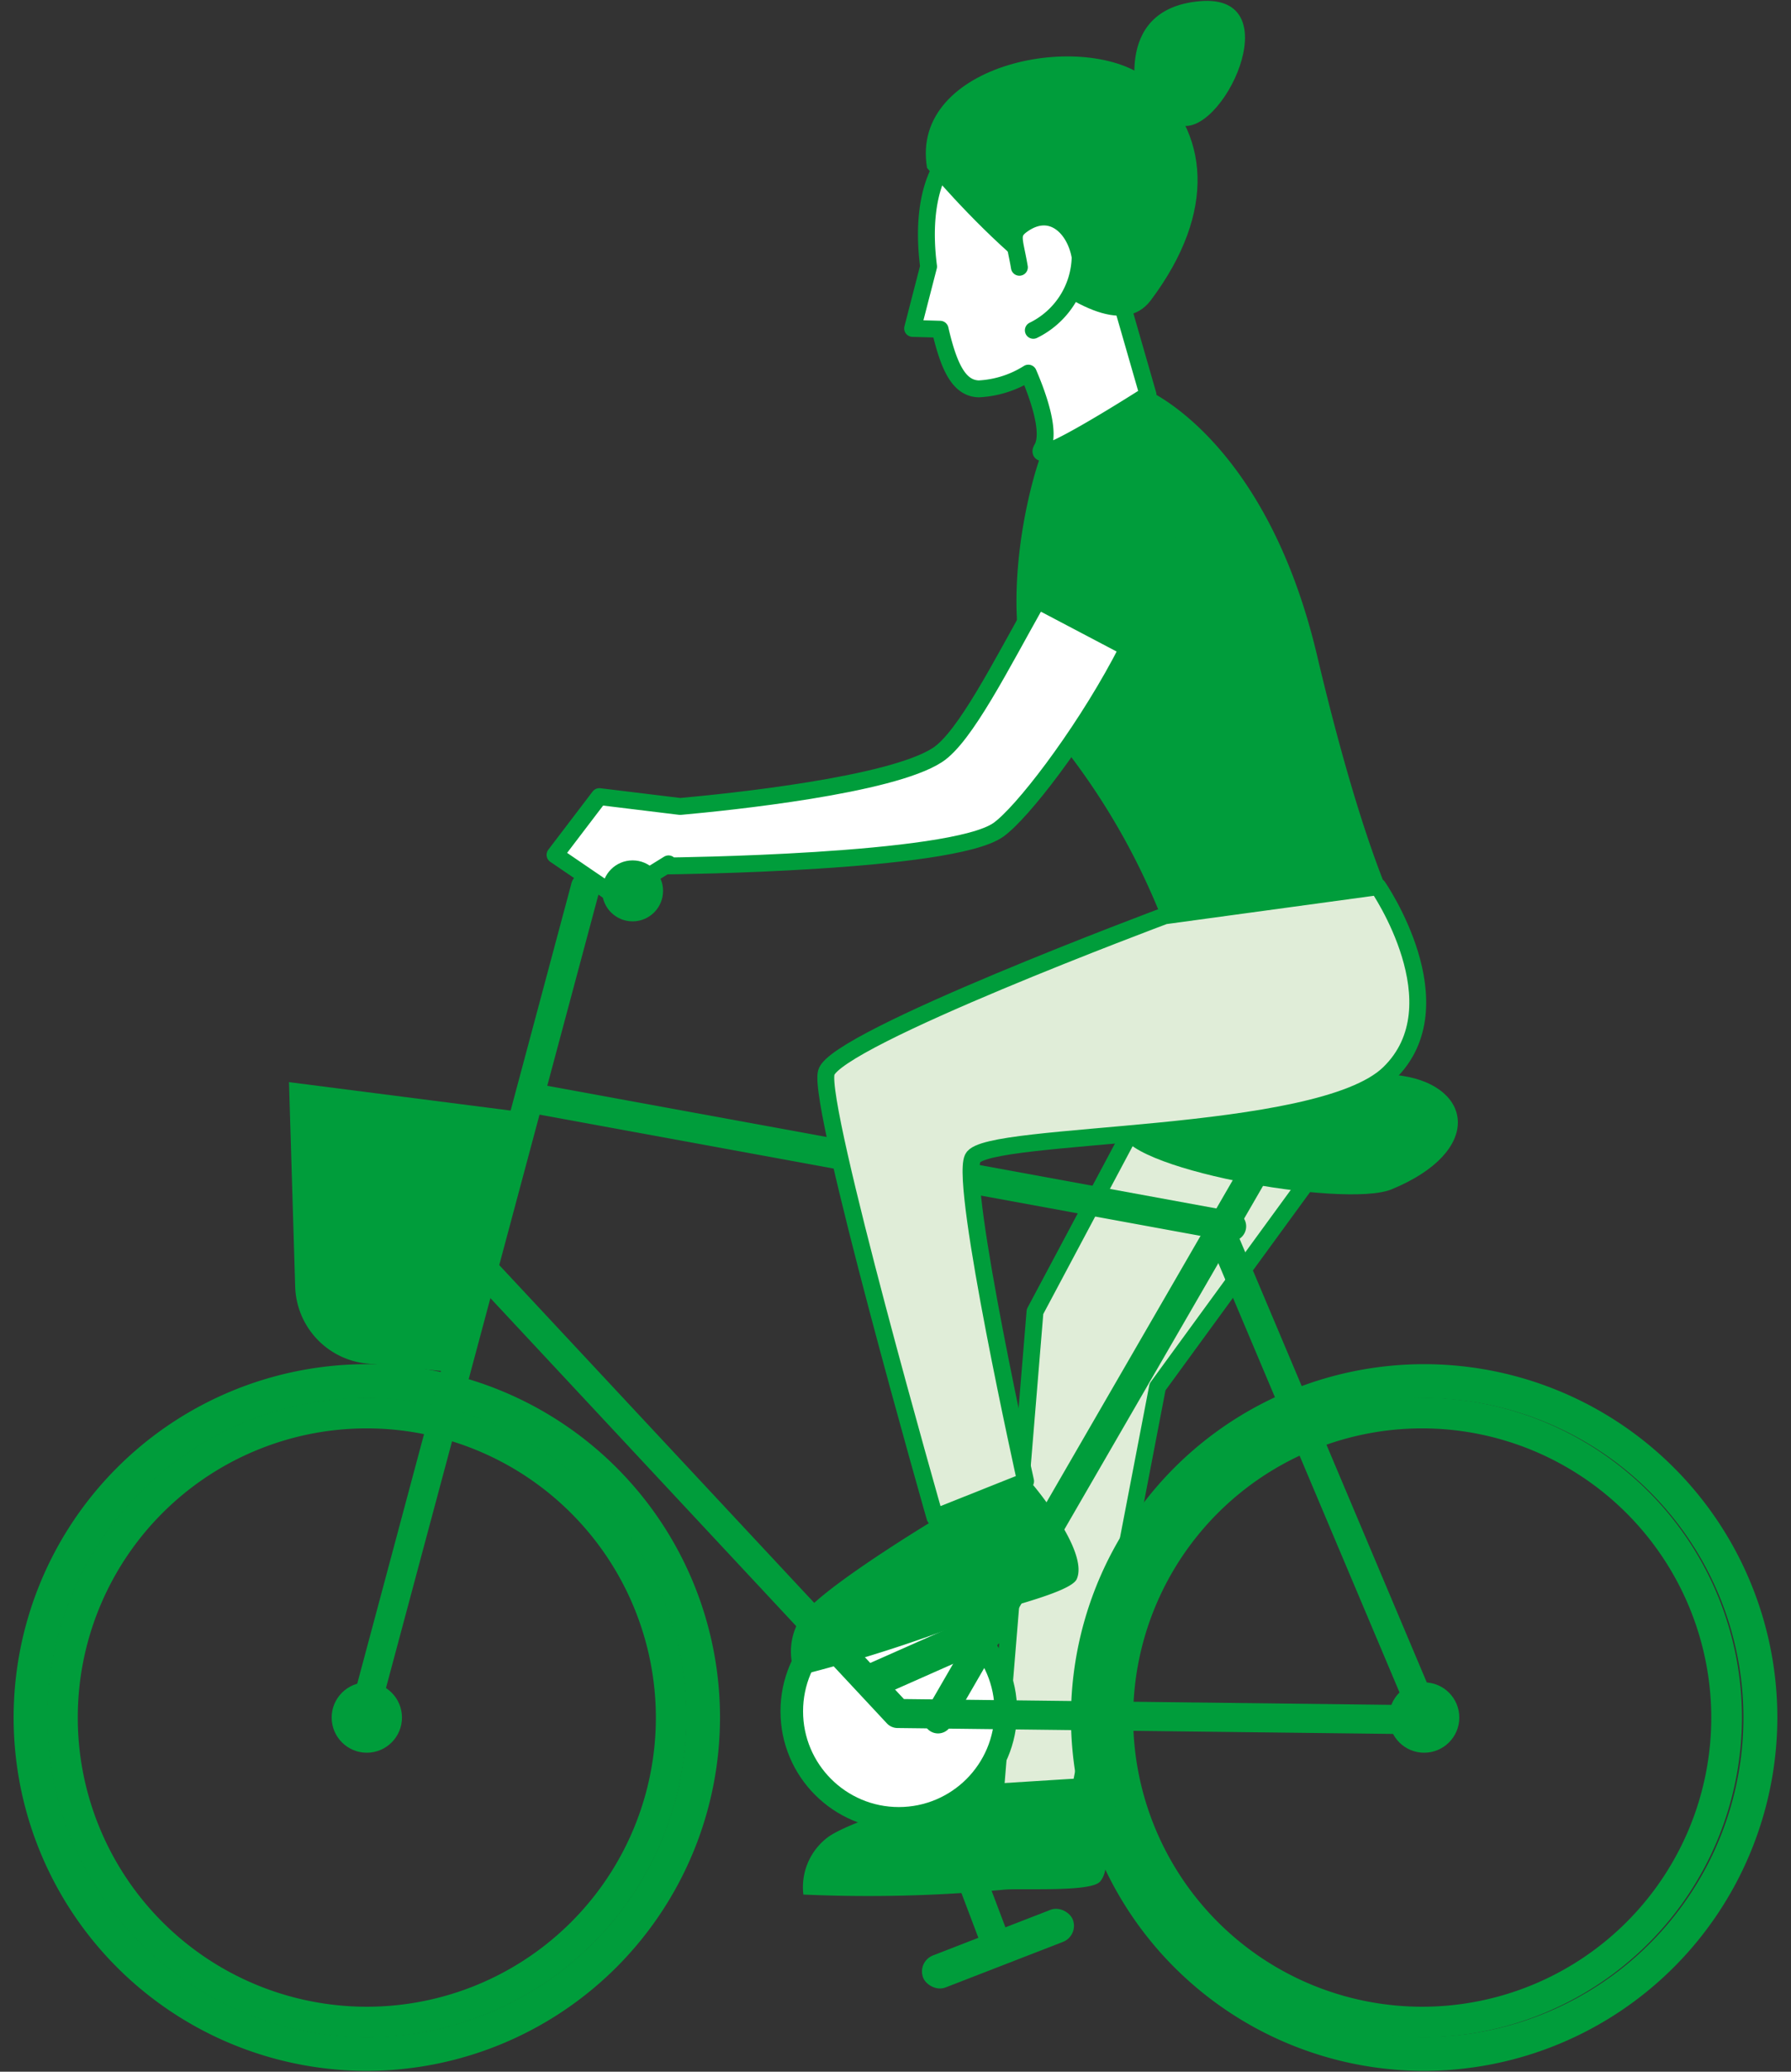
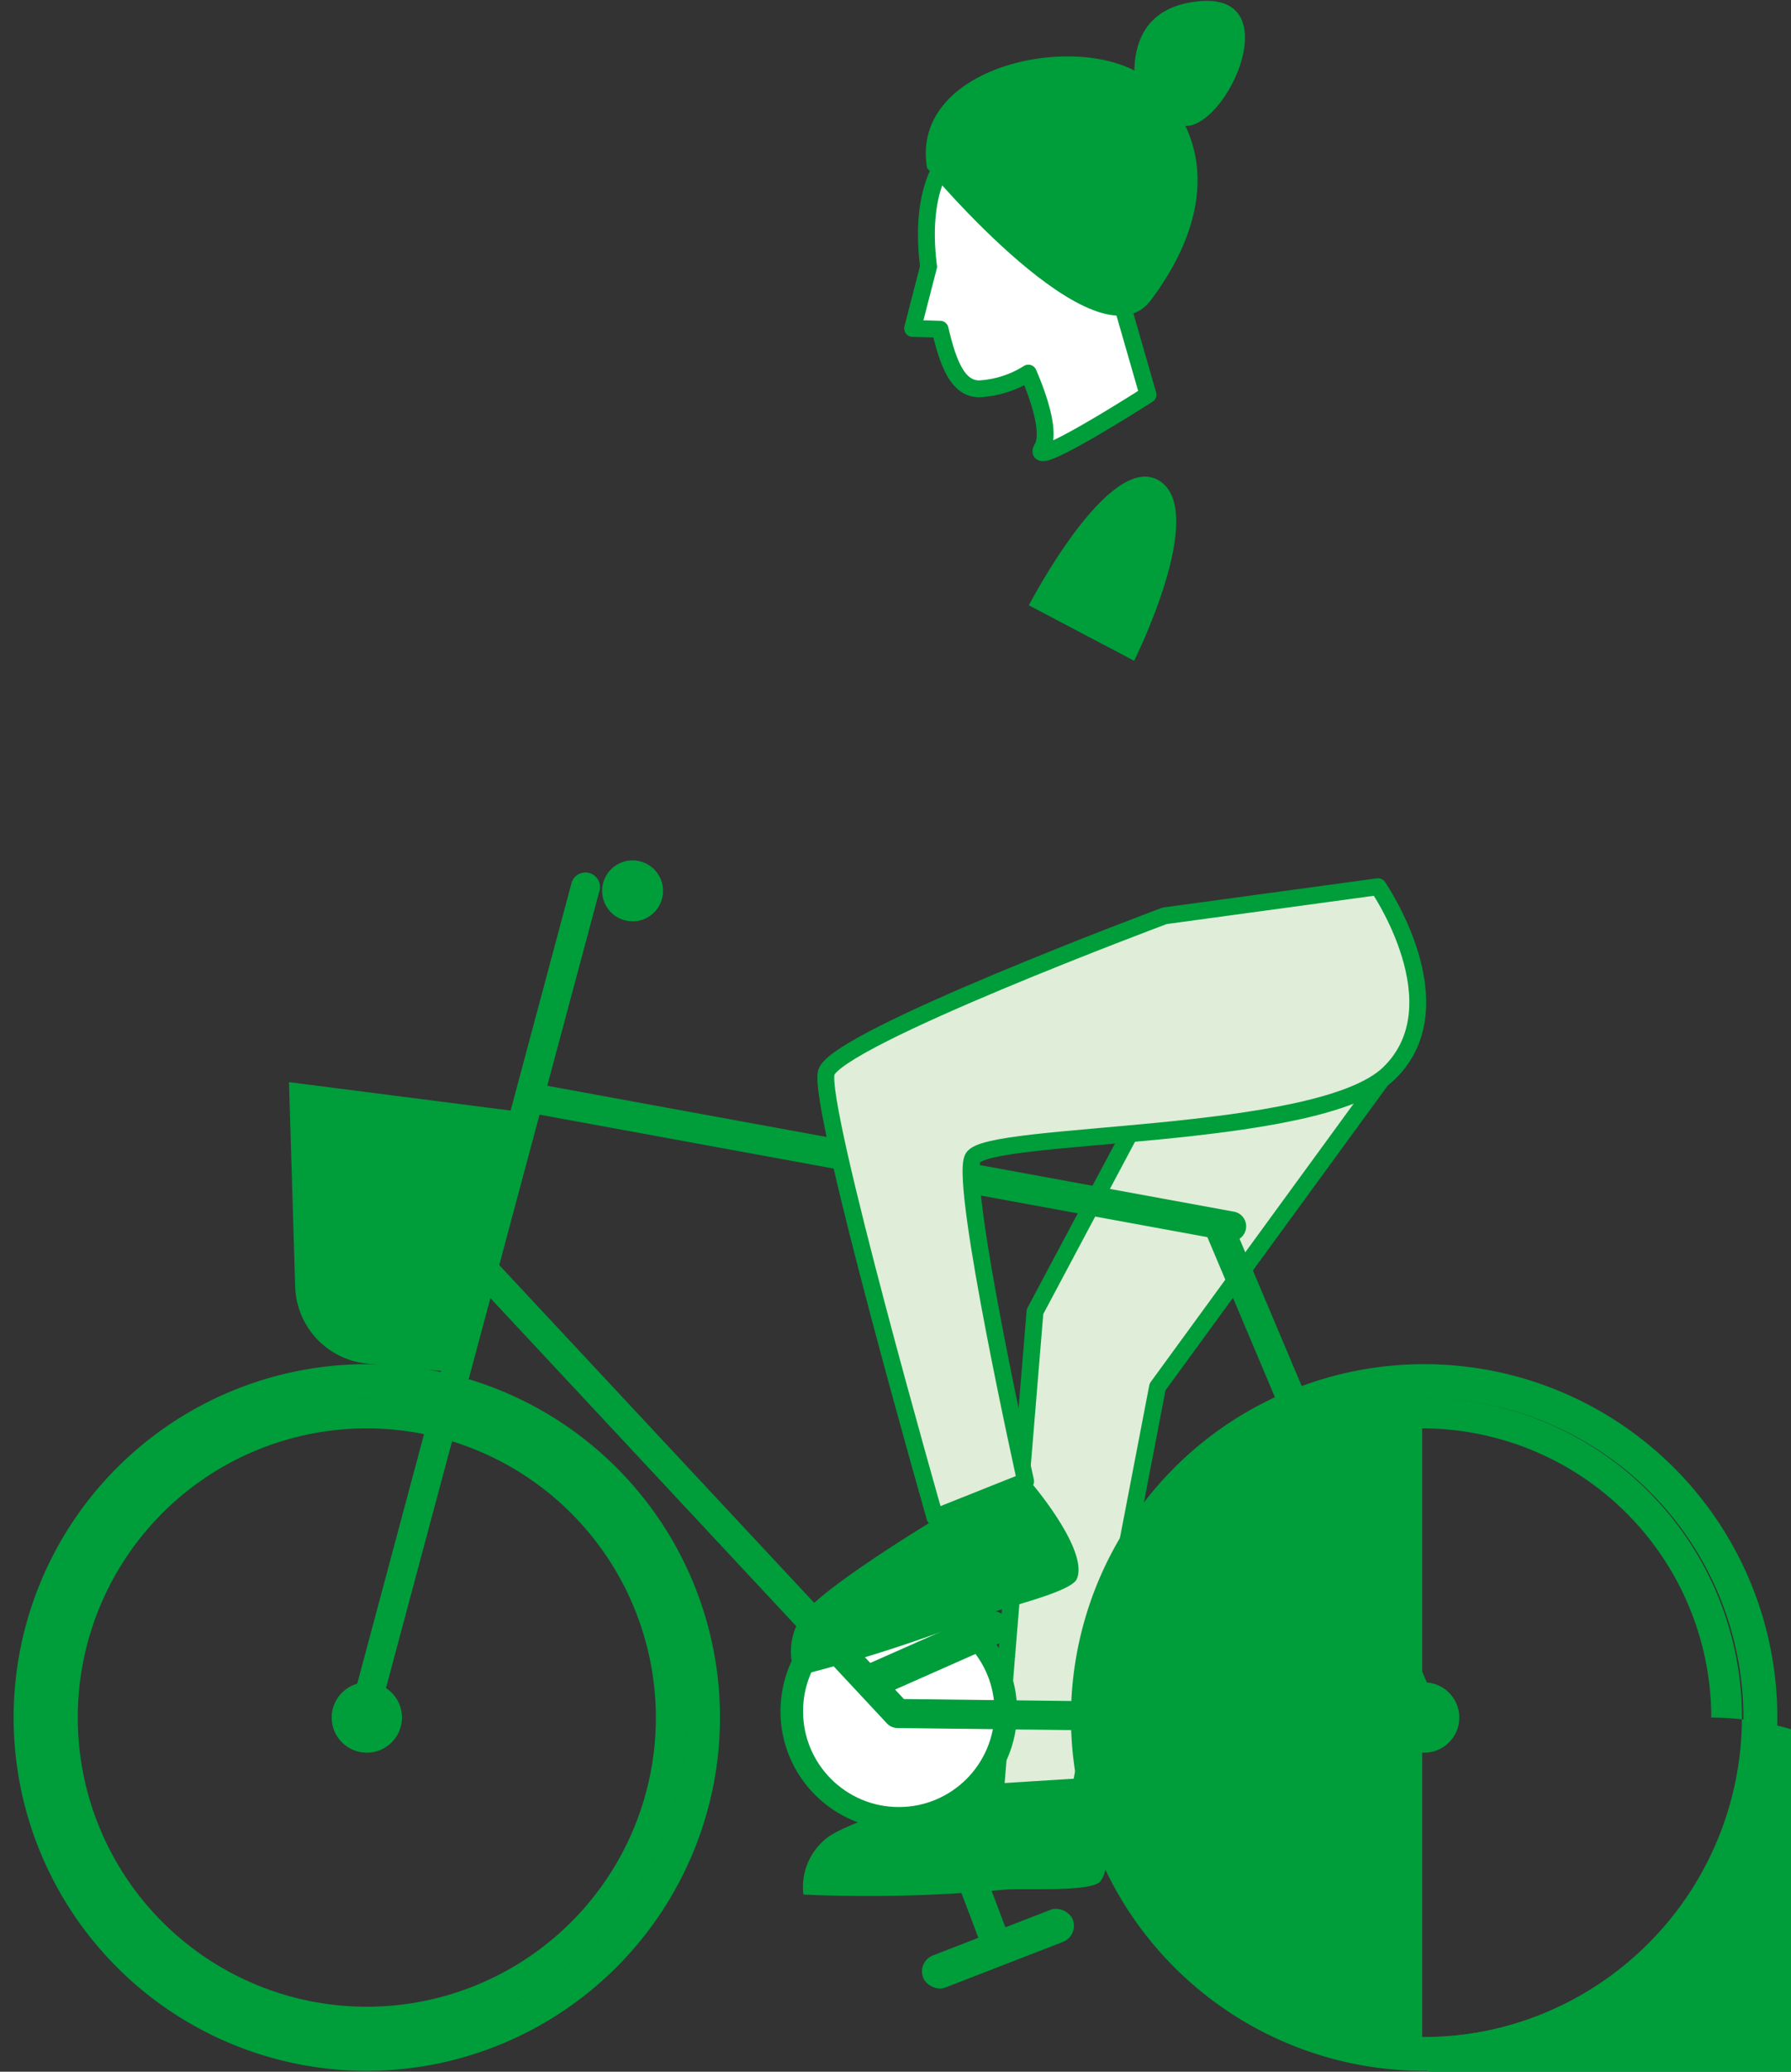
<svg xmlns="http://www.w3.org/2000/svg" viewBox="0 0 64 74">
  <rect x="0" y="0" width="64" height="74" fill="#333333" stroke="none" />
  <polygon points="50.057 37.623 41.364 49.54 38.486 64.51 35.511 64.735 36.985 46.85 43.975 33.727 50.057 37.623" fill="#e0edd8" stroke="#009d3b" stroke-linecap="round" stroke-linejoin="round" stroke-width="0.603" />
  <path d="M34.962,63.747s-4.25,1.1-5.354,1.858a2.228,2.228,0,0,0-.9,2.067,52.019,52.019,0,0,0,7.131-.171c.589-.07,3.127.1,3.47-.292.72-.831-.549-3.7-.549-3.7Z" fill="#009d3b" />
  <path d="M35.662,70.122a.517.517,0,0,1-.485-.335l-2.868-7.58a.519.519,0,0,1,.97-.367l2.868,7.58a.52.52,0,0,1-.3.669A.509.509,0,0,1,35.662,70.122Z" fill="#009d3b" />
  <rect x="32.794" y="68.989" width="5.736" height="1.229" rx="0.615" transform="translate(-22.755 17.605) rotate(-21.198)" fill="#009d3b" />
  <circle cx="32.118" cy="61.125" r="4.228" fill="#009d3b" />
  <circle cx="32.118" cy="61.125" r="3.421" fill="#fff" />
  <rect x="30.531" y="58.437" width="5.736" height="1.229" rx="0.615" transform="translate(-21.056 18.589) rotate(-23.894)" fill="#009d3b" />
  <path d="M13.108,73.969a12.621,12.621,0,1,1,12.621-12.62A12.635,12.635,0,0,1,13.108,73.969Zm0-24.03a11.41,11.41,0,1,0,11.411,11.41A11.423,11.423,0,0,0,13.108,49.939Z" fill="#009d3b" />
  <circle cx="13.108" cy="61.349" r="1.256" fill="#009d3b" />
  <path d="M13.108,72.774A11.425,11.425,0,1,1,24.533,61.349,11.438,11.438,0,0,1,13.108,72.774Zm0-21.754A10.329,10.329,0,1,0,23.437,61.349,10.341,10.341,0,0,0,13.108,51.02Z" fill="#009d3b" />
  <path d="M50.891,73.969a12.621,12.621,0,1,1,12.621-12.62A12.634,12.634,0,0,1,50.891,73.969Zm0-24.03A11.41,11.41,0,1,0,62.3,61.349,11.423,11.423,0,0,0,50.891,49.939Z" fill="#009d3b" />
  <circle cx="50.891" cy="61.349" r="1.256" fill="#009d3b" />
-   <path d="M50.822,72.774A11.425,11.425,0,1,1,62.247,61.349,11.438,11.438,0,0,1,50.822,72.774Zm0-21.754A10.329,10.329,0,1,0,61.151,61.349,10.341,10.341,0,0,0,50.822,51.02Z" fill="#009d3b" />
+   <path d="M50.822,72.774A11.425,11.425,0,1,1,62.247,61.349,11.438,11.438,0,0,1,50.822,72.774ZA10.329,10.329,0,1,0,61.151,61.349,10.341,10.341,0,0,0,50.822,51.02Z" fill="#009d3b" />
  <path d="M13,61.787a.527.527,0,0,1-.118-.013.519.519,0,0,1-.387-.624l7.916-29.565a.519.519,0,1,1,1.01.236L13.5,61.387A.519.519,0,0,1,13,61.787Z" fill="#009d3b" />
-   <path d="M33.519,61.916a.519.519,0,0,1-.448-.779L44.459,41.45a.519.519,0,1,1,.9.519L33.969,61.657A.518.518,0,0,1,33.519,61.916Z" fill="#009d3b" />
-   <path d="M40.082,40.358c.193-1.351,1.352-1.158,4.633-.965s2.917-1.348,5.4-.965c2.51.386,2.9,2.7-.386,4.053C48.04,43.179,39.889,41.709,40.082,40.358Z" fill="#009d3b" />
  <path d="M43.994,44.335a.528.528,0,0,1-.1-.009L19.044,39.771a.532.532,0,1,1,.191-1.047L44.09,43.279a.532.532,0,0,1-.1,1.056Z" fill="#009d3b" />
  <path d="M50.988,61.948h-.006l-18.916-.225a.522.522,0,0,1-.374-.166L16.994,45.8a.518.518,0,1,1,.759-.706L32.3,60.688l17.9.213L43.079,44.034a.519.519,0,1,1,.956-.4l7.431,17.6a.519.519,0,0,1-.478.721Z" fill="#009d3b" />
-   <path d="M40.924,13.9s4.3,1.727,6.139,9.506,3.169,9.8,3.169,9.8l-8.714-.4a24.551,24.551,0,0,0-3.763-6.436c-2.544-3.086-1.028-8.965-.511-10.236S40.924,13.9,40.924,13.9Z" fill="#009d3b" />
  <path d="M39.927,10.289a4.083,4.083,0,0,0,.778-2.741c-.444-2.614-3.2-3.2-5.261-2.853-1.95.331-2.577,2.39-2.262,4.826l-.57,2.21.982.029c.323,1.4.694,2.11,1.382,2.13a3.658,3.658,0,0,0,1.771-.562c.316.731.83,2.111.487,2.694-.476.809,3.789-1.926,3.789-1.926Z" fill="#fff" stroke="#009d3b" stroke-linecap="round" stroke-linejoin="round" stroke-width="0.603" />
  <path d="M41.074,2.873C38.861,1.012,32.484,2.235,33.128,6c0,0,6.064,7.3,7.994,4.727C43.5,7.561,43.213,4.671,41.074,2.873Z" fill="#009d3b" />
-   <path d="M36.427,9.547c-.176-1.037-.359-1.211.16-1.555,1-.664,1.835.15,2.011,1.187a2.982,2.982,0,0,1-1.673,2.62" fill="#fff" stroke="#009d3b" stroke-linecap="round" stroke-linejoin="round" stroke-width="0.603" />
-   <path d="M40.726,17.562c-2.079-.891-5.248,8.119-7.229,9.407-1.671,1.086-7.434,1.679-9.191,1.837l-2.889-.352-1.584,2.08,2.178,1.485,1.878-1.163,0,.074s10.1-.1,11.784-1.288S43.932,18.936,40.726,17.562Z" fill="#fff" stroke="#009d3b" stroke-linecap="round" stroke-linejoin="round" stroke-width="0.603" />
  <circle cx="22.605" cy="31.821" r="1.089" fill="#009d3b" />
  <path d="M41.617,32.712s-11.774,4.393-12.091,5.6S33.41,54.2,33.41,54.2l3.239-1.291S34.3,42.363,34.758,41.371s12.358-.591,14.878-3.034-.394-6.665-.394-6.665Z" fill="#e0edd8" stroke="#009d3b" stroke-linecap="round" stroke-linejoin="round" stroke-width="0.603" />
  <path d="M33.322,54.329s-3.76,2.267-4.6,3.307a2.227,2.227,0,0,0-.276,2.239,51.984,51.984,0,0,0,6.786-2.2c.545-.235,3.027-.791,3.243-1.269.453-1-1.582-3.393-1.582-3.393Z" fill="#009d3b" />
  <path d="M40.721,3.894S39.593.323,42.882.042s.752,4.98-.752,4.416l-1.5-.564" fill="#009d3b" />
  <path d="M36.765,21.622l3.763,1.98s2.674-5.347.891-6.436S36.765,21.622,36.765,21.622Z" fill="#009d3b" />
  <path d="M10.327,38.653l8.717,1.118L16.565,49.05l-3.454-.345a2.847,2.847,0,0,1-2.563-2.747Z" fill="#009d3b" />
</svg>